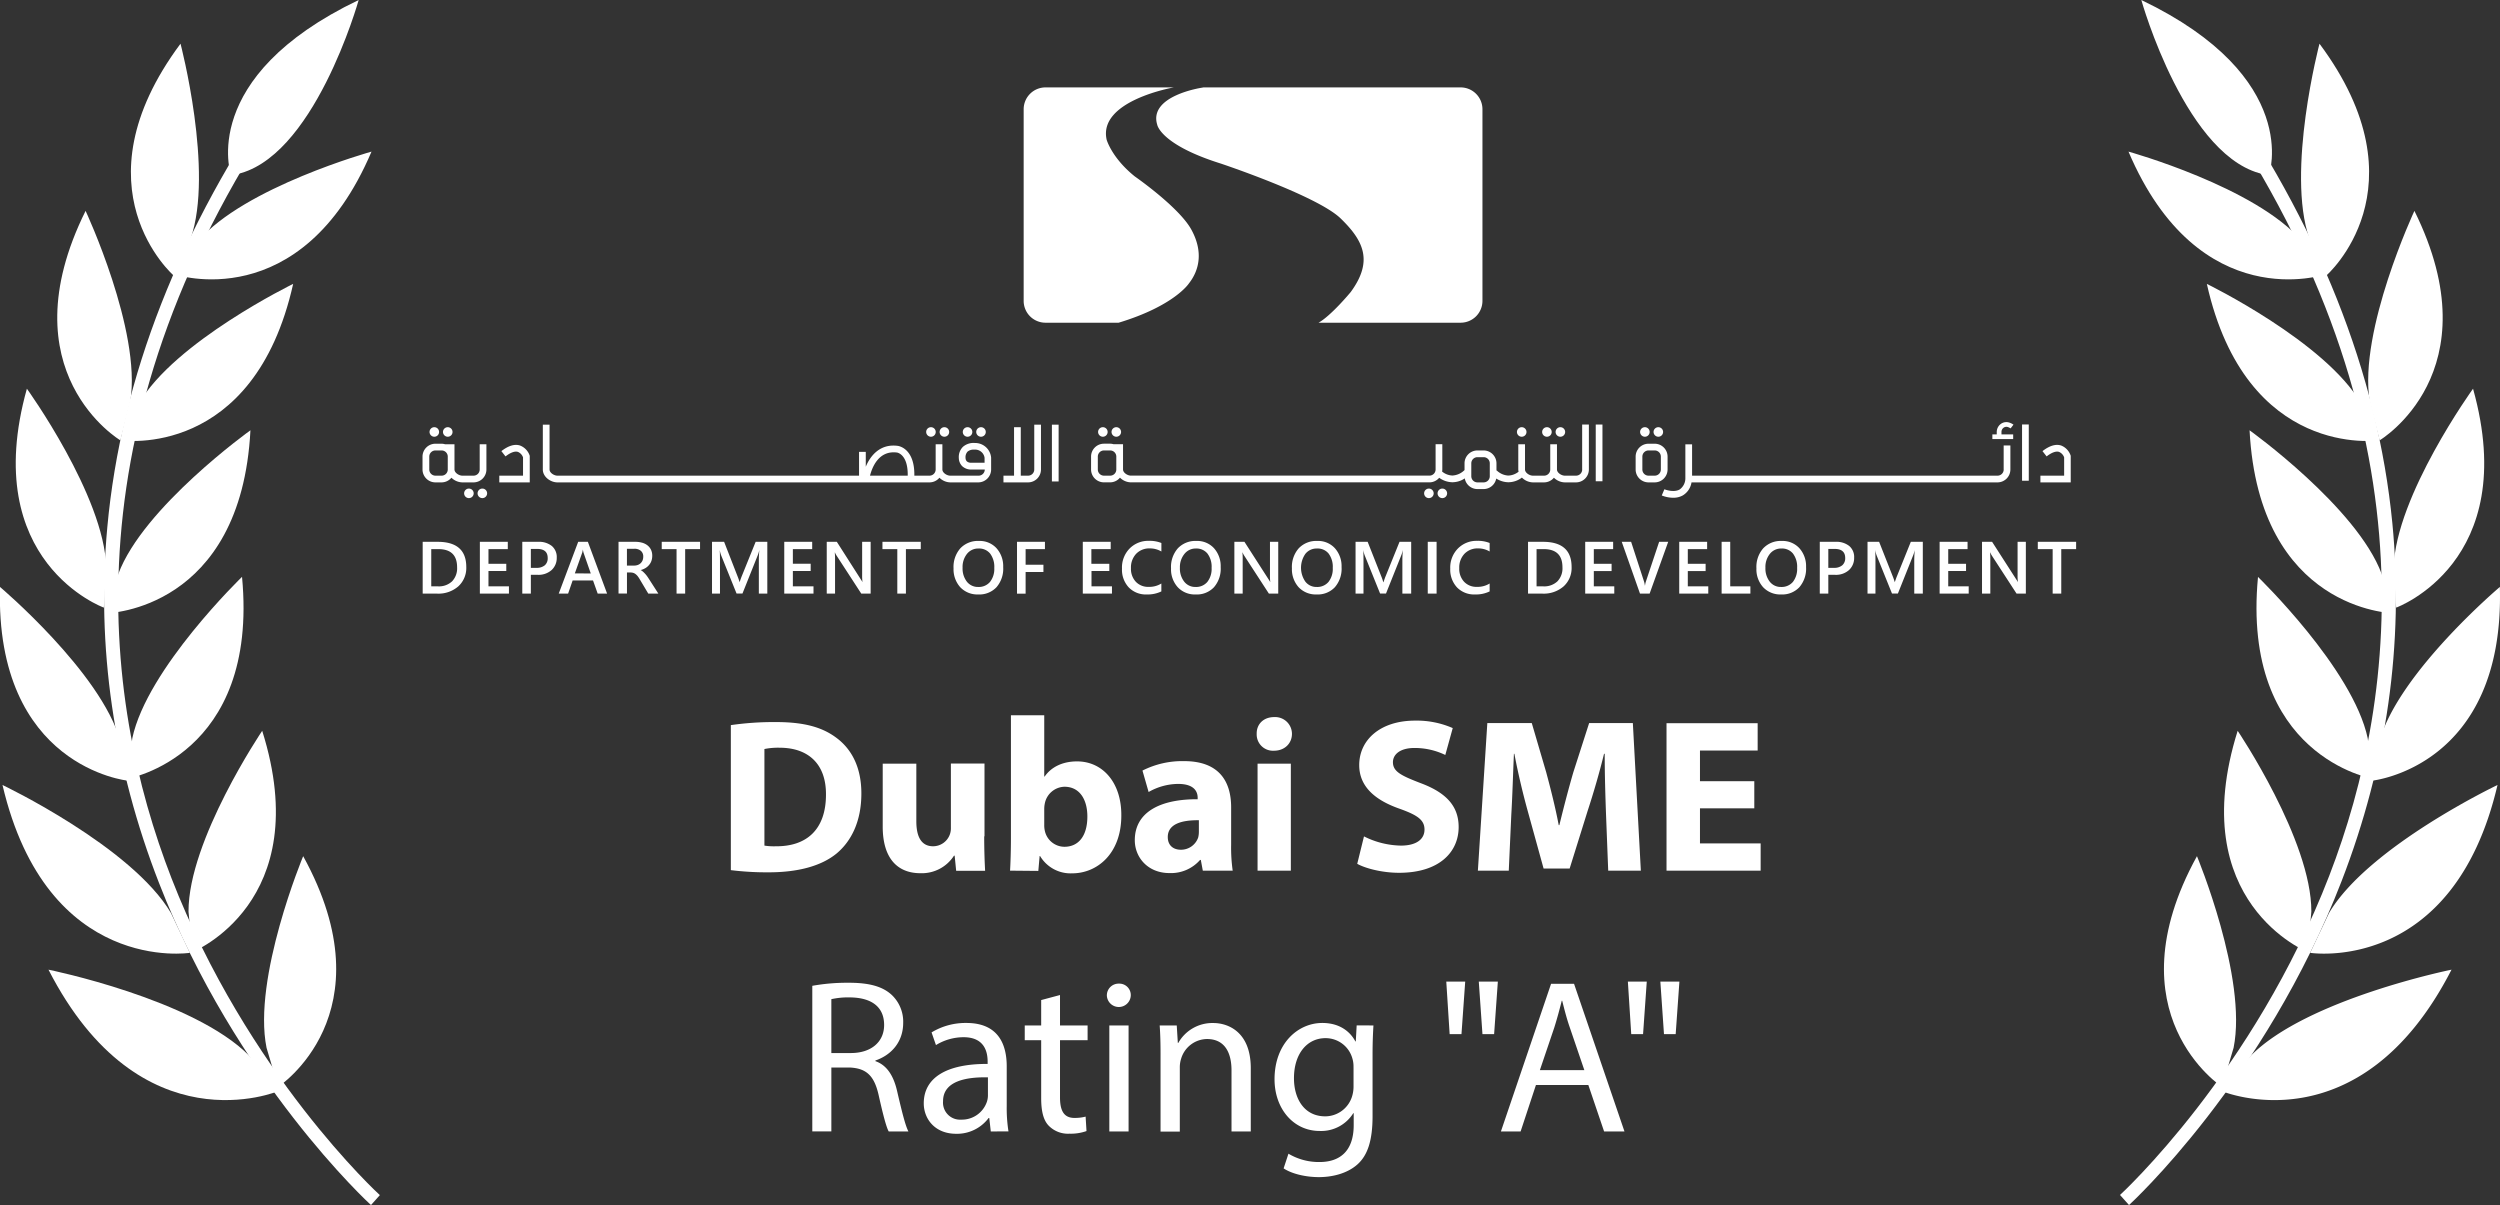
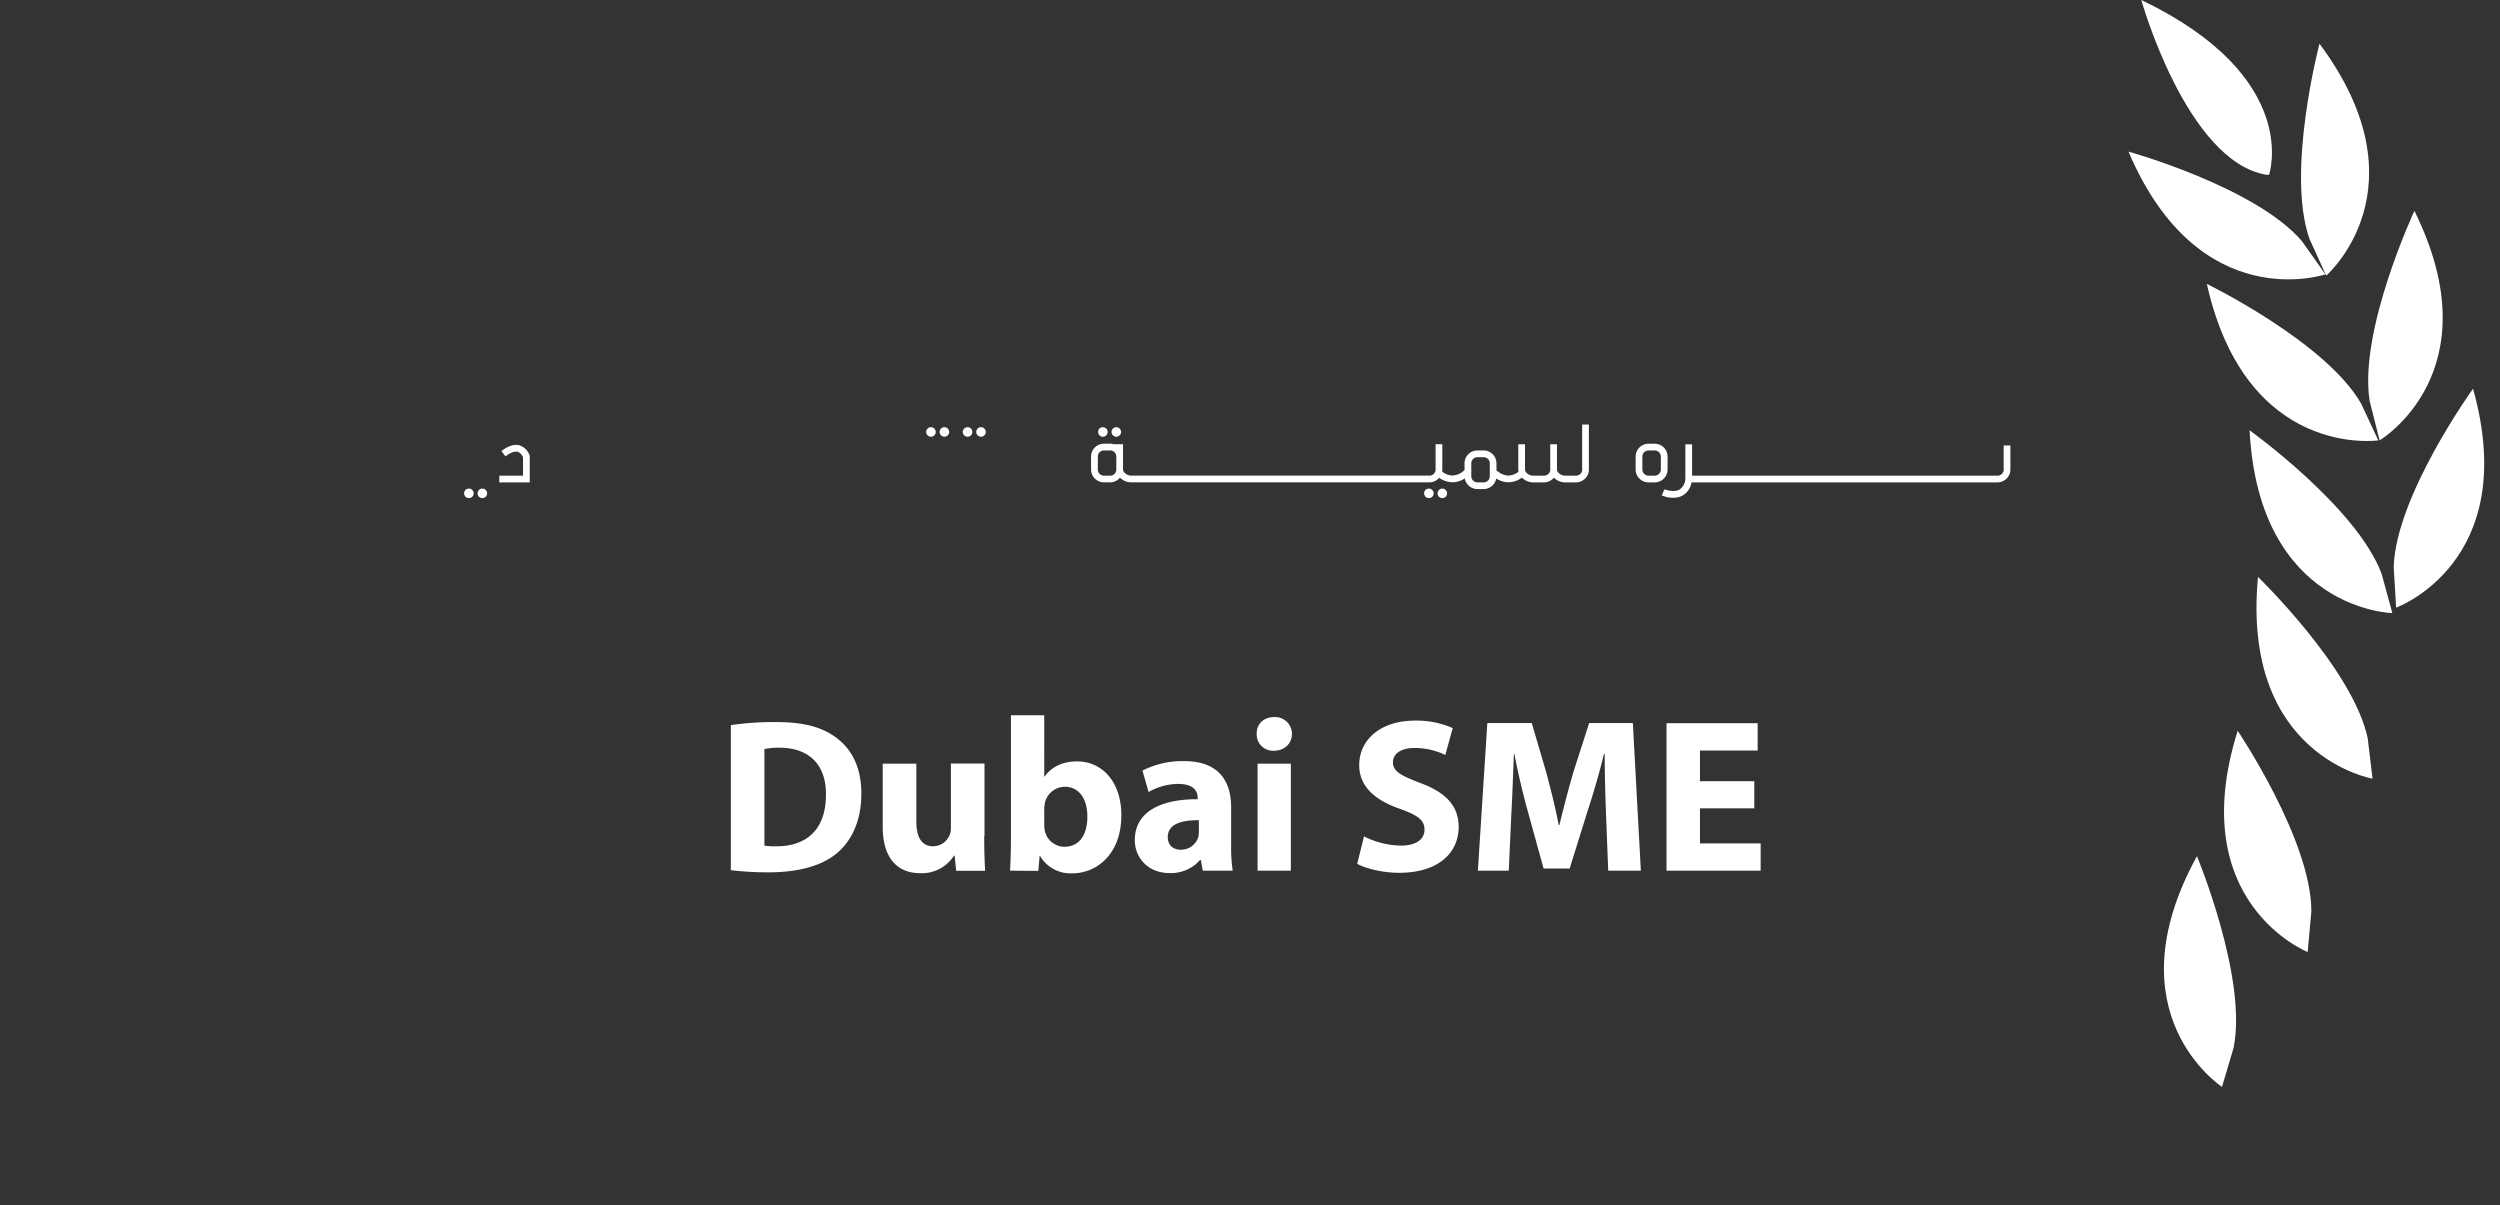
<svg xmlns="http://www.w3.org/2000/svg" viewBox="0 0 743.7 358.48">
  <rect x="0" y="0" width="743.7" height="358.48" fill="#333333" stroke="none" />
  <g id="Layer_2" data-name="Layer 2" fill="#fff">
    <g id="Слой_1" data-name="Слой 1">
-       <path d="M110.36 358.48c-.4-.36-40.11-36.79-63.06-95.82C33.8 228 28.63 192.33 31.93 156.77 36 112.36 53.44 68 83.65 24.85l3.28 2.3C19.48 123.44 30.18 207.58 51 261.21c22.61 58.16 61.62 94 62 94.31z" />
-       <path d="M68.7 52s-10-29 38-52c0 0-13.44 48-37.22 52M51.7 82s-30-26 2-69c0 0 10 38 3 58m-4.76 10.61s37.58 12.81 58.58-36.51c0 0-37.86 10.52-51.6 26.65M36.21 131s39.27 5.76 51-46.55c0 0-35.31 17.22-45.89 35.58M32 182.39s39.72-.89 42.5-54.39c0 0-31.94 22.89-39.31 42.76m2.73 60.87S77.05 225 72 171.6c0 0-28.25 27.3-32.64 48m17.86 63.61S94.11 268.53 78 217.4c0 0-22 32.59-21.92 53.78m26.66 52.14s33.27-21.66 7.45-68.63c0 0-15.1 36.28-10.9 57M35.82 131S1.66 110.75 25.46 62.73c0 0 16.63 35.6 13.32 56.53m-7.88 61.5S-6.43 167.25 8 115.63c0 0 23 31.89 23.6 53.07m6.4 63.53s-39.49-4-38-57.63c0 0 30 25.36 35.77 45.75m20.71 63.1S14 290.11.74 233.52c0 0 38.46 18.31 50.13 38.1m31.92 52.96s-41 17.31-68.37-36.12c0 0 43.14 8.73 59.78 25.66m559.14 44.36l-2.68-3c.39-.36 39.7-36.47 62.26-95 20.78-53.86 31.18-138.35-37.26-235l3.27-2.31c30.67 43.3 48.41 87.88 52.75 132.49 3.47 35.72-1.6 71.52-15.08 106.4-22.93 59.42-62.86 96.06-63.26 96.42z" />
      <path d="M675 52s10-29-38-52c0 0 13.44 48 37.22 52M692 82s30-26-2-69c0 0-10 38-3 58m4.76 10.61s-37.58 12.81-58.58-36.51c0 0 37.86 10.52 51.6 26.65M707.49 131s-39.27 5.76-51-46.55c0 0 35.31 17.22 45.89 35.58m9.29 62.36S672 181.5 669.2 128c0 0 31.94 22.89 39.31 42.76m-2.73 60.87s-39.13-6.67-34.07-60c0 0 28.26 27.3 32.64 48m-17.87 63.58s-36.89-14.68-20.82-65.81c0 0 22 32.59 21.92 53.78M661 323.32s-33.27-21.66-7.45-68.63c0 0 15.1 36.28 10.9 57M707.88 131s34.12-20.25 10.36-68.27c0 0-16.63 35.6-13.32 56.53m7.88 61.5s37.33-13.51 22.88-65.13c0 0-23 31.89-23.6 53.07" />
-       <path d="M705.66 232.23s39.49-4 38-57.63c0 0-30 25.36-35.77 45.75m-20.67 63.1s42.52 6.66 55.74-49.93c0 0-38.46 18.31-50.13 38.1m-31.92 52.96s41 17.31 68.37-36.12c0 0-43.14 8.73-59.78 25.66M125.74 176.59v-15.41h4.45q8.52 0 8.52 7.51a7.41 7.41 0 01-2.36 5.73 9 9 0 01-6.34 2.17zm2.55-13.24v11.08h2a5.69 5.69 0 004.19-1.49 5.6 5.6 0 001.5-4.18q0-5.41-5.59-5.41zm23.11 13.24h-8.65v-15.41h8.31v2.17h-5.75v4.36h5.3v2.16h-5.3v4.56h6.09v2.16zm6.52-5.59v5.59h-2.55v-15.41h4.68a6.15 6.15 0 014.11 1.24 4.31 4.31 0 011.46 3.48 4.83 4.83 0 01-1.52 3.67A5.83 5.83 0 01160 171zm0-7.71v5.63h1.65a3.68 3.68 0 002.51-.77 2.72 2.72 0 00.85-2.15c0-1.81-1.05-2.71-3.15-2.71zm22.68 13.3h-2.8l-1.39-3.92h-6.06l-1.35 3.92h-2.79l5.79-15.41h2.88zm-4.86-6l-2.14-6.14a7.76 7.76 0 01-.21-1 5.84 5.84 0 01-.21 1l-2.18 6.13zm20.11 6h-3l-2.46-4.13a8.56 8.56 0 00-.65-1 3.71 3.71 0 00-.65-.66 2.22 2.22 0 00-.71-.38 3 3 0 00-.87-.12h-1v6.26H184v-15.38h5a7.45 7.45 0 012 .26 4.55 4.55 0 011.59.78 3.73 3.73 0 011.06 1.3 4.14 4.14 0 01.38 1.82 4.54 4.54 0 01-.24 1.5 3.81 3.81 0 01-.69 1.21 4.15 4.15 0 01-1.1.95 5.42 5.42 0 01-1.41.58 4.12 4.12 0 01.73.52 8.89 8.89 0 011.15 1.27c.18.25.38.55.6.89zm-9.35-13.34v5h2.12a3.16 3.16 0 001.09-.18 2.4 2.4 0 00.87-.53 2.5 2.5 0 00.57-.84 2.92 2.92 0 00.2-1.1 2.17 2.17 0 00-.7-1.73 2.87 2.87 0 00-2-.62h-2.15zm21.75.1h-4.43v13.24h-2.56v-13.24h-4.41v-2.17h11.4v2.17zm20.03 13.24h-2.54v-10q0-1.23.15-3a10.91 10.91 0 01-.42 1.45l-4.6 11.52h-1.76l-4.61-11.43a11.67 11.67 0 01-.41-1.54c.06.62.09 1.62.09 3v10h-2.37v-15.41h3.6l4 10.26a17.43 17.43 0 01.61 1.76c.26-.81.48-1.41.64-1.8l4.13-10.22h3.47v15.41zm13.72 0h-8.7v-15.41h8.31v2.17h-5.75v4.36h5.3v2.16h-5.3v4.56H242v2.16zm17 0h-2.79l-7.36-11.33a4.42 4.42 0 01-.46-.89h-.06a17.85 17.85 0 01.08 2.12v10.1h-2.47v-15.41h3l7.06 11.06c.3.45.49.77.58.94a13.82 13.82 0 01-.11-2.07v-9.93H259v15.41zm14.91-13.24h-4.42v13.24h-2.56v-13.24h-4.42v-2.17h11.4v2.17zM291 176.84a7 7 0 01-5.34-2.15 8 8 0 01-2-5.62 8.39 8.39 0 012-5.93 7.17 7.17 0 015.55-2.22 6.77 6.77 0 015.22 2.15 8 8 0 012 5.62 8.4 8.4 0 01-2 6 7 7 0 01-5.43 2.15zm.12-13.67a4.27 4.27 0 00-3.45 1.58 6.26 6.26 0 00-1.32 4.15 6.36 6.36 0 001.28 4.14 4.16 4.16 0 003.38 1.57 4.37 4.37 0 003.49-1.49 6.25 6.25 0 001.28-4.18 6.58 6.58 0 00-1.24-4.27 4.21 4.21 0 00-3.39-1.5zm19.73.18h-5.75V168h5.3v2.16h-5.3v6.45h-2.56v-15.43h8.31v2.17zm19.9 13.24h-8.64v-15.41h8.3v2.17h-5.75v4.36H330v2.16h-5.3v4.56h6.09v2.16zm14.72-.65a9.38 9.38 0 01-4.33.9 7.06 7.06 0 01-5.37-2.11 7.7 7.7 0 01-2-5.56 8.07 8.07 0 012.27-6 7.76 7.76 0 015.74-2.28 9.32 9.32 0 013.71.64v2.53a6.69 6.69 0 00-3.44-.92 5.4 5.4 0 00-4.06 1.6 5.9 5.9 0 00-1.55 4.27 5.61 5.61 0 001.45 4.06 5 5 0 003.81 1.51 6.77 6.77 0 003.78-1v2.36zm10.22.9a6.94 6.94 0 01-5.33-2.15 7.93 7.93 0 01-2-5.62 8.39 8.39 0 012-5.93 7.17 7.17 0 015.55-2.22 6.77 6.77 0 015.22 2.15 8 8 0 012 5.62 8.4 8.4 0 01-2 6 7 7 0 01-5.44 2.15zm.12-13.67a4.25 4.25 0 00-3.44 1.58 6.21 6.21 0 00-1.37 4.15 6.31 6.31 0 001.29 4.14 4.14 4.14 0 003.37 1.57 4.36 4.36 0 003.49-1.49 6.25 6.25 0 001.28-4.18 6.53 6.53 0 00-1.24-4.27 4.21 4.21 0 00-3.38-1.5zm24.45 13.42h-2.79l-7.36-11.33a5 5 0 01-.46-.89h-.06a15.83 15.83 0 01.08 2.12v10.1h-2.47v-15.41h3l7.11 11.06c.3.45.49.77.58.94a14.19 14.19 0 01-.1-2.07v-9.93h2.46v15.41zm11.4.25a7 7 0 01-5.34-2.15 8 8 0 01-2-5.62 8.39 8.39 0 012-5.93 7.16 7.16 0 015.54-2.22 6.78 6.78 0 015.23 2.15 8 8 0 012 5.62 8.4 8.4 0 01-2 6 7 7 0 01-5.43 2.15zm.12-13.67a4.27 4.27 0 00-3.45 1.58 7.24 7.24 0 000 8.29 4.13 4.13 0 003.37 1.57 4.37 4.37 0 003.49-1.49 6.25 6.25 0 001.28-4.18 6.58 6.58 0 00-1.24-4.27 4.21 4.21 0 00-3.45-1.5zm27.93 13.42h-2.53v-10q0-1.23.15-3a10.91 10.91 0 01-.42 1.45l-4.6 11.52h-1.76l-4.61-11.43a10.28 10.28 0 01-.41-1.54c.06.62.08 1.62.08 3v10h-2.36v-15.41h3.6l4.05 10.26a14.67 14.67 0 01.6 1.76h.06c.26-.81.47-1.41.64-1.8l4.13-10.22h3.47v15.41zm7.65 0h-2.63v-15.41h2.63zm15.76-.65a9.34 9.34 0 01-4.32.9 7.09 7.09 0 01-5.38-2.11 7.74 7.74 0 01-2-5.56 8.07 8.07 0 012.28-6 7.75 7.75 0 015.74-2.28 9.23 9.23 0 013.7.64v2.53a6.63 6.63 0 00-3.43-.92 5.39 5.39 0 00-4.06 1.6 5.9 5.9 0 00-1.55 4.27 5.61 5.61 0 001.45 4.06 5 5 0 003.81 1.51 6.82 6.82 0 003.78-1v2.36zm11.44.65v-15.41H459q8.52 0 8.52 7.51a7.37 7.37 0 01-2.36 5.73 9 9 0 01-6.34 2.17zm2.54-13.24v11.08h2a5.71 5.71 0 004.2-1.49 5.6 5.6 0 001.5-4.18q0-5.41-5.6-5.41zm23.12 13.24h-8.65v-15.41h8.31v2.17h-5.75v4.36h5.29v2.16h-5.29v4.56h6.09v2.16zm16.04-15.41l-5.53 15.41h-2.86l-5.43-15.41h2.79l3.8 11.69a6.29 6.29 0 01.28 1.3h.05a6.57 6.57 0 01.31-1.32l3.89-11.67zm11.92 15.41h-8.64v-15.41h8.3v2.17h-5.75v4.36h5.3v2.16h-5.3v4.56h6.09v2.16zm12.5 0h-8.53v-15.41h2.56v13.25h6v2.16zm9.15.25a7 7 0 01-5.33-2.15 7.92 7.92 0 01-2-5.62 8.39 8.39 0 012-5.93 7.16 7.16 0 015.54-2.22 6.79 6.79 0 015.23 2.15 8 8 0 012 5.62 8.44 8.44 0 01-2 6 7 7 0 01-5.44 2.15zm.12-13.67a4.25 4.25 0 00-3.44 1.58 6.21 6.21 0 00-1.33 4.15 6.31 6.31 0 001.29 4.14 4.14 4.14 0 003.37 1.57 4.39 4.39 0 003.5-1.49 6.25 6.25 0 001.27-4.18 6.53 6.53 0 00-1.24-4.27 4.18 4.18 0 00-3.37-1.5zm13.94 7.83v5.59h-2.54v-15.41H546a6.13 6.13 0 014.11 1.24 4.28 4.28 0 011.46 3.48 4.83 4.83 0 01-1.52 3.67 5.81 5.81 0 01-4.13 1.43zm0-7.71v5.63h1.66a3.65 3.65 0 002.5-.77 2.73 2.73 0 00.86-2.15c0-1.81-1.06-2.71-3.16-2.71zm28.11 13.3h-2.54v-10q0-1.23.15-3a10.91 10.91 0 01-.42 1.45l-4.6 11.52h-1.76l-4.61-11.43a10.51 10.51 0 01-.4-1.54c.06.62.09 1.62.09 3v10h-2.36v-15.41H559l4.05 10.26a17.43 17.43 0 01.61 1.76c.27-.81.48-1.41.65-1.8l4.12-10.22H572v15.41zm13.65 0H577v-15.41h8.31v2.17h-5.75v4.36h5.3v2.16h-5.3v4.56h6.09v2.16zm17.03 0h-2.79l-7.36-11.33a5 5 0 01-.46-.89H592a17.85 17.85 0 01.08 2.12v10.1h-2.47v-15.41h3l7.11 11.06c.3.45.49.77.58.94a13.82 13.82 0 01-.11-2.07v-9.93h2.46v15.41zm14.93-13.24h-4.42v13.24h-2.56v-13.24h-4.42v-2.17h11.4v2.17zM241.64 293.26a58.75 58.75 0 0110.88-.91c6.06 0 10 1.1 12.71 3.58a10.94 10.94 0 013.45 8.34c0 5.8-3.65 9.64-8.27 11.21v.19c3.38 1.17 5.4 4.3 6.45 8.86 1.43 6.13 2.47 10.36 3.38 12.06h-5.86c-.72-1.24-1.69-5-2.93-10.49-1.3-6.06-3.65-8.34-8.8-8.54h-5.34v19h-5.67v-43.3zm5.67 20h5.8c6.06 0 9.9-3.32 9.9-8.34 0-5.67-4.1-8.14-10.1-8.21a23.37 23.37 0 00-5.6.52v16zm47.43 23.33l-.45-4h-.2a11.74 11.74 0 01-9.64 4.69c-6.39 0-9.65-4.49-9.65-9.06 0-7.62 6.78-11.79 19-11.72v-.66c0-2.6-.71-7.29-7.16-7.29a15.73 15.73 0 00-8.21 2.34l-1.31-3.77a19.54 19.54 0 0110.36-2.81c9.65 0 12 6.58 12 12.9V329a44.65 44.65 0 00.52 7.56zm-.85-16.1c-6.25-.13-13.35 1-13.35 7.1a5.07 5.07 0 005.41 5.48 7.85 7.85 0 007.62-5.28 6.17 6.17 0 00.32-1.82v-5.48zM315.33 296v9.06h8.21v4.37h-8.21v17c0 3.91 1.11 6.13 4.3 6.13a12.93 12.93 0 003.32-.39l.26 4.3a14.11 14.11 0 01-5.08.78 8 8 0 01-6.19-2.41c-1.63-1.7-2.21-4.5-2.21-8.21v-17.2h-4.89v-4.37h4.89v-7.56zm21.05.19a3.56 3.56 0 01-7.11 0 3.49 3.49 0 013.59-3.58 3.4 3.4 0 013.52 3.58zm-6.38 40.4v-31.54h5.73v31.54zm15.24-23c0-3.26-.07-5.93-.26-8.54h5.08l.32 5.21h.13a11.63 11.63 0 0110.43-5.93c4.37 0 11.14 2.61 11.14 13.43v18.83h-5.73v-18.18c0-5.09-1.89-9.32-7.3-9.32a8.15 8.15 0 00-7.69 5.86 8.32 8.32 0 00-.39 2.68v19h-5.73v-23zm63.33-8.54c-.13 2.28-.26 4.82-.26 8.67V332c0 7.23-1.44 11.66-4.5 14.39s-7.49 3.78-11.47 3.78c-3.77 0-7.94-.91-10.49-2.6l1.44-4.37a17.69 17.69 0 009.25 2.48c5.86 0 10.16-3.06 10.16-11v-3.52h-.13a11.25 11.25 0 01-10 5.28c-7.82 0-13.42-6.65-13.42-15.38 0-10.69 7-16.75 14.2-16.75 5.47 0 8.47 2.87 9.84 5.48h.13l.26-4.76zm-5.93 12.44a8.16 8.16 0 00-.33-2.6 8.26 8.26 0 00-8-6.06c-5.47 0-9.38 4.63-9.38 11.92 0 6.19 3.12 11.34 9.31 11.34a8.39 8.39 0 007.95-5.86 9.9 9.9 0 00.46-3.07v-5.67zM435.87 292l-1.11 15.63h-3.52l-1-15.63zm9.71 0l-1.11 15.63H441L439.91 292zm11.33 30.77l-4.56 13.82h-5.86l14.92-43.92h6.84l15 43.92h-6.06l-4.69-13.82zm14.4-4.43L467 305.7c-1-2.86-1.63-5.47-2.28-8h-.13c-.65 2.6-1.37 5.28-2.21 7.95l-4.3 12.7zM489.88 292l-1.1 15.63h-3.52l-1-15.63zm9.71 0l-1.11 15.63H495L493.92 292zM332.65 96H311a6.49 6.49 0 01-6.48-6.48v-57A6.5 6.5 0 01311 26h38.21s-22.63 3.9-20 15.58c0 0 1.53 5.41 8.38 10.91 0 0 13.15 9.12 16.82 15.83s2.26 12.19-.74 16c0 0-4.31 6.66-20.9 11.68z" />
-       <path d="M392.24 96c3.81-2.14 9.56-9.11 9.56-9.11 6.69-9.12 4-15.15-3-21.92s-35.72-16.34-35.72-16.34C345.18 43 344.25 37.1 344.25 37.1c-2.63-8.63 13.23-11 13.23-11l.52-.1h76.47a6.5 6.5 0 016.53 6.49v57a6.5 6.5 0 01-6.49 6.51zM616 135.6a4.86 4.86 0 00-2.86-3.07c-1.6-.51-3.46.05-5.54 1.67l1.23 1.57c1.5-1.16 2.78-1.63 3.69-1.34a2.75 2.75 0 011.52 1.63v5.44h-7.06v2H616v-7.61zm-126.68-5.68a1.42 1.42 0 10-1.42-1.42 1.43 1.43 0 001.42 1.42zm4 0a1.42 1.42 0 10-1.42-1.42 1.43 1.43 0 001.42 1.42zm-180.4-3.59h2v16.89h-2zm161.78-.05h2v16.89h-2zm121.3.98a1.42 1.42 0 011.24-.24 3.57 3.57 0 01.88.42l.42-.55.43-.56a4.41 4.41 0 00-1.34-.65 2.77 2.77 0 00-2.48.47 3 3 0 00-1.16 2.33v.74h-1.3v1.4h6.19v-1.4h-3.48v-.74a1.52 1.52 0 01.6-1.22zm5.52-.99h2V143h-2zM290 131.78a4.8 4.8 0 00-3.52 1.12 4.25 4.25 0 00-1.25 3.37 3.51 3.51 0 001 2.4 3.83 3.83 0 002.88 1h3.84a1.84 1.84 0 01-1.95 1.83h-8.33c-1 0-2.33-.86-2.33-1.83v-7.52h-2v7.52a1.84 1.84 0 01-1.84 1.83H272c.13-8.31-4.86-8.87-5.05-8.88-5.1-.62-8 2.85-9.4 6.22v-4.42h-2v7.08h-89.73c-1 0-2.34-.86-2.34-1.83v-13.34h-2v13.34c0 2.19 2.29 3.83 4.34 3.83h110.7a3.83 3.83 0 002.94-1.39 4.73 4.73 0 003.23 1.39H291a3.84 3.84 0 003.84-3.83v-3.54a4.78 4.78 0 00-4.84-4.35zm-31.19 9.72c.6-2.37 2.53-7.54 7.95-6.89.14 0 3.38.49 3.27 6.89zm34.1-3.85h-3.89a1.91 1.91 0 01-1.4-.4 1.48 1.48 0 01-.39-1 2.45 2.45 0 01.6-1.9 2.77 2.77 0 011.83-.6h.23a2.84 2.84 0 013 2.44v1.43zm14.76 2.02a1.83 1.83 0 01-1.83 1.83h-2.18v-14.42h-2v14.42h-3.15v2h7.33a3.84 3.84 0 003.83-3.83v-13.34h-2zm-178.47-9.75a1.42 1.42 0 10-1.42-1.42 1.43 1.43 0 001.42 1.42zm4 0a1.42 1.42 0 10-1.42-1.42 1.43 1.43 0 001.42 1.42zm11.5 9.75v-7.52h-2v7.52a1.83 1.83 0 01-1.83 1.83h-3.33c-1 0-2.34-.86-2.34-1.83v-7.52h-2.84a3.65 3.65 0 00-1-.15h-1.83a3.84 3.84 0 00-3.84 3.83v3.84a3.84 3.84 0 003.84 3.83h1.83a3.81 3.81 0 002.93-1.39 4.76 4.76 0 003.24 1.39h3.33a3.84 3.84 0 003.84-3.83zm-11.5 0a1.83 1.83 0 01-1.83 1.83h-1.83a1.83 1.83 0 01-1.84-1.83v-3.84a1.83 1.83 0 011.84-1.83h1.83a1.83 1.83 0 011.83 1.83zm326.97-9.75a1.42 1.42 0 10-1.41-1.42 1.42 1.42 0 001.41 1.42zm4 0a1.42 1.42 0 10-1.41-1.42 1.42 1.42 0 001.41 1.42zm-11.5 0a1.42 1.42 0 10-1.41-1.42 1.42 1.42 0 001.41 1.42z" />
      <path d="M470.67 139.67a1.83 1.83 0 01-1.83 1.83h-3.33c-1 0-2.34-.86-2.34-1.83v-7.52h-2v7.52a1.83 1.83 0 01-1.83 1.83H456c-1 0-2.34-.86-2.34-1.83v-7.52h-2v7.52a2.83 2.83 0 00.09.65 5.16 5.16 0 01-3.06 1.15 5.35 5.35 0 01-3.44-1.52l-.08.07v-2.19a3.84 3.84 0 00-3.83-3.83h-1.83a3.84 3.84 0 00-3.84 3.83v2a5.47 5.47 0 01-3.62 1.63 5.1 5.1 0 01-3.05-1.18 4.2 4.2 0 00.06-.62v-7.52h-2v7.52a1.83 1.83 0 01-1.83 1.83h-88.81c-1 0-2.34-.86-2.34-1.83v-7.52h-2.84a3.65 3.65 0 00-1-.15h-1.83a3.84 3.84 0 00-3.84 3.83v3.83a3.84 3.84 0 003.84 3.84h1.83a3.81 3.81 0 002.93-1.4 4.72 4.72 0 003.24 1.4h88.82a3.81 3.81 0 002.9-1.36 6.93 6.93 0 003.87 1.33h.1a6.62 6.62 0 003.64-1.15 3.83 3.83 0 003.77 3.18h1.83a3.84 3.84 0 003.76-3.14 6.81 6.81 0 003.55 1.11h.09a6.68 6.68 0 004-1.39 4.75 4.75 0 003.26 1.43h3.33a3.81 3.81 0 002.93-1.39 4.77 4.77 0 003.24 1.39h3.33a3.84 3.84 0 003.83-3.84v-13.38h-2v13.39zm-138.59 0a1.83 1.83 0 01-1.83 1.83h-1.84a1.83 1.83 0 01-1.83-1.83v-3.84a1.83 1.83 0 011.83-1.83h1.84a1.83 1.83 0 011.83 1.83zm111.1 2a1.83 1.83 0 01-1.83 1.83h-1.83a1.83 1.83 0 01-1.84-1.83v-3.84a1.83 1.83 0 011.84-1.83h1.83a1.83 1.83 0 011.83 1.83zm152.88-2a1.83 1.83 0 01-1.83 1.83h-90.87v-9.32h-2v10.26a4.06 4.06 0 01-1.73 3.19c-1.81 1-4.48-.07-4.51-.08l-.78 1.84a9.23 9.23 0 003.4.68 5.69 5.69 0 002.87-.7 5.51 5.51 0 002.58-3.87h91.03a3.84 3.84 0 003.83-3.83v-7.15h-2v7.15zm-267.98-9.75a1.42 1.42 0 10-1.42-1.42 1.43 1.43 0 001.42 1.42zm4 0a1.42 1.42 0 10-1.42-1.42 1.43 1.43 0 001.42 1.42zm163.99 9.75v-3.84a3.84 3.84 0 00-3.83-3.83h-1.83a3.84 3.84 0 00-3.84 3.83v3.84a3.84 3.84 0 003.84 3.83h1.83a3.84 3.84 0 003.83-3.83zm-2 0a1.83 1.83 0 01-1.83 1.83h-1.83a1.83 1.83 0 01-1.84-1.83v-3.84a1.83 1.83 0 011.84-1.83h1.83a1.83 1.83 0 011.83 1.83zm-339.38-7.14c-1.6-.51-3.46.05-5.54 1.67l1.23 1.57c1.5-1.16 2.77-1.63 3.69-1.34a2.72 2.72 0 011.52 1.63v5.44h-7.06v2h9.06v-7.9a4.86 4.86 0 00-2.9-3.07zm122.25-2.61a1.42 1.42 0 10-1.42-1.42 1.43 1.43 0 001.42 1.42zm4 0a1.42 1.42 0 10-1.42-1.42 1.43 1.43 0 001.42 1.42zm6.89 0a1.42 1.42 0 10-1.42-1.42 1.43 1.43 0 001.42 1.42zm4 0a1.42 1.42 0 10-1.42-1.42 1.43 1.43 0 001.42 1.42zM139.5 145.34a1.42 1.42 0 101.41 1.42 1.42 1.42 0 00-1.41-1.42zm4 0a1.42 1.42 0 101.41 1.42 1.42 1.42 0 00-1.41-1.42zm281.57 0a1.42 1.42 0 101.42 1.42 1.43 1.43 0 00-1.42-1.42zm4 0a1.42 1.42 0 101.42 1.42 1.43 1.43 0 00-1.42-1.42zM217.4 215.71a89.56 89.56 0 0113.42-.91c8.34 0 13.75 1.5 18 4.69 4.56 3.39 7.42 8.8 7.42 16.55 0 8.41-3.06 14.21-7.29 17.79-4.63 3.84-11.67 5.67-20.27 5.67a87.21 87.21 0 01-11.27-.65v-43.14zm10 35.84a17.83 17.83 0 003.45.2c9 .06 14.86-4.89 14.86-15.38.06-9.12-5.28-13.94-13.82-13.94a20.37 20.37 0 00-4.49.39v28.73zm65.38-2.74c0 4.17.13 7.56.27 10.23h-8.61l-.45-4.49h-.2a11.36 11.36 0 01-10 5.21c-6.45 0-11.2-4-11.2-13.88v-18.7h10v17.14c0 4.62 1.5 7.43 5 7.43a5.33 5.33 0 004.95-3.46 5.53 5.53 0 00.33-2.15v-19h10v21.63zm7.69 10.19c.13-2.08.26-5.93.26-9.51v-36.71h9.91V231h.13c1.89-2.74 5.21-4.5 9.64-4.5 7.62 0 13.23 6.32 13.16 16.1 0 11.47-7.3 17.2-14.59 17.2a10.57 10.57 0 01-9.58-5.15h-.13l-.39 4.43zm10.17-13.55a7.3 7.3 0 00.19 1.76 6 6 0 005.8 4.69c4.24 0 6.84-3.26 6.84-9 0-4.95-2.21-8.86-6.84-8.86a6.14 6.14 0 00-5.8 4.88 8.35 8.35 0 00-.19 1.83zM357.81 259l-.59-3.19H357a11.48 11.48 0 01-9.12 3.91c-6.45 0-10.3-4.69-10.3-9.77 0-8.28 7.43-12.25 18.7-12.19v-.45c0-1.7-.91-4.11-5.8-4.11a17.91 17.91 0 00-8.79 2.41l-1.83-6.38a26.27 26.27 0 0112.38-2.81c10.62 0 14 6.26 14 13.75v11.08a48.76 48.76 0 00.46 7.75zm-1.17-15c-5.21-.06-9.25 1.17-9.25 5 0 2.54 1.69 3.78 3.91 3.78a5.41 5.41 0 005.14-3.65 7.14 7.14 0 00.2-1.7zm27.69-25.68c0 2.74-2.09 5-5.34 5a4.84 4.84 0 01-5.15-5c-.07-2.87 2-5 5.21-5a5 5 0 015.28 5zM374.1 259v-31.82h9.9V259zm31.66-10.19a25.37 25.37 0 0011 2.74c4.56 0 7-1.89 7-4.76s-2.09-4.3-7.36-6.19c-7.3-2.54-12.06-6.58-12.06-13 0-7.49 6.26-13.23 16.62-13.23a26.73 26.73 0 0111.2 2.22l-2.21 8a20.87 20.87 0 00-9.19-2.08c-4.3 0-6.39 1.95-6.39 4.23 0 2.8 2.48 4 8.15 6.19 7.75 2.87 11.4 6.91 11.4 13.1 0 7.36-5.67 13.61-17.72 13.61-5 0-10-1.3-12.45-2.67zm72-6.58c-.19-5.28-.39-11.66-.39-18h-.2c-1.36 5.61-3.19 11.86-4.88 17l-5.35 17.14h-7.75l-4.69-17c-1.43-5.15-2.93-11.4-4-17.14h-.14c-.26 5.93-.45 12.71-.78 18.18l-.75 16.59h-9.19l2.81-43.91h13.22l4.3 14.66c1.37 5.08 2.74 10.55 3.72 15.7h.19c1.24-5.08 2.74-10.88 4.17-15.77l4.69-14.59h13l2.38 43.91h-9.71zm44.11-1.76h-16.16v10.43h18.05v8.1h-28v-43.87h27.11v8.14h-17.16v9.12h16.16z" />
    </g>
  </g>
</svg>